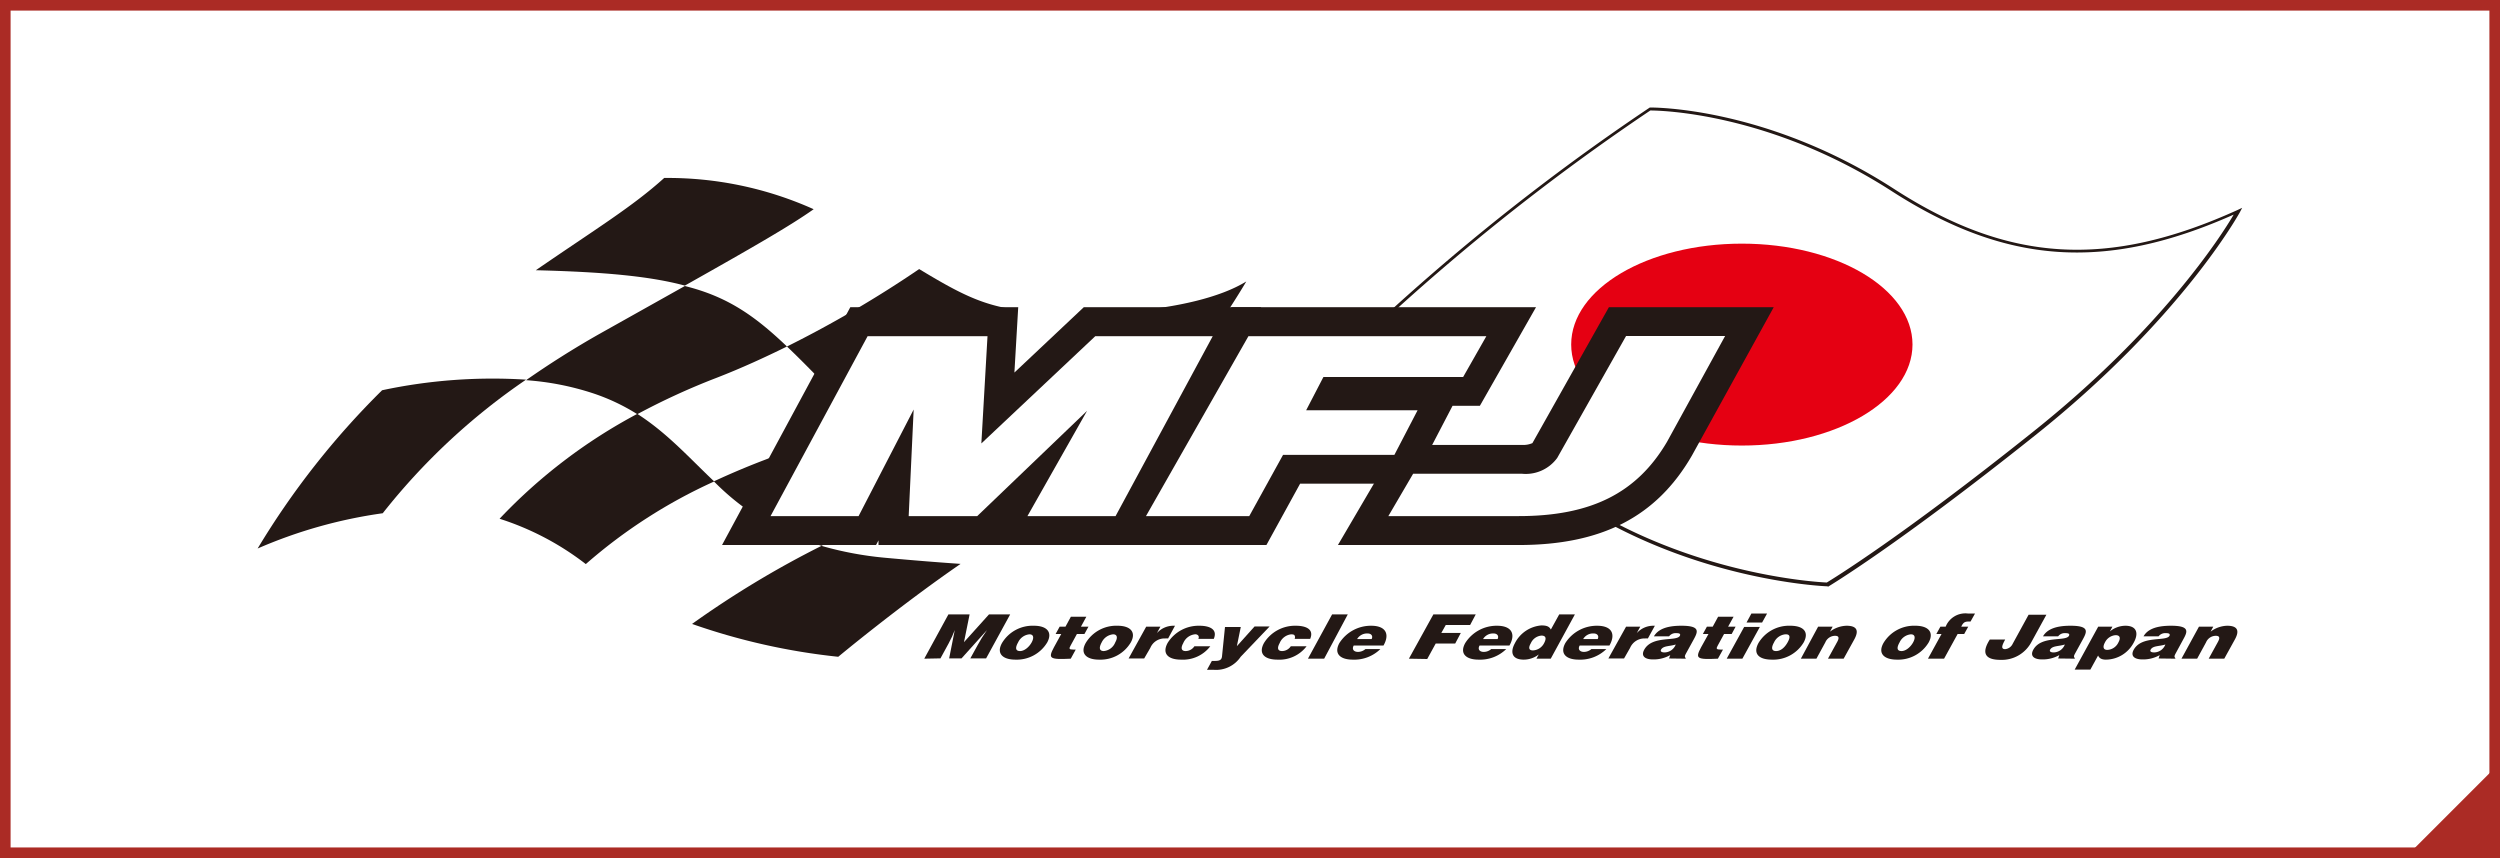
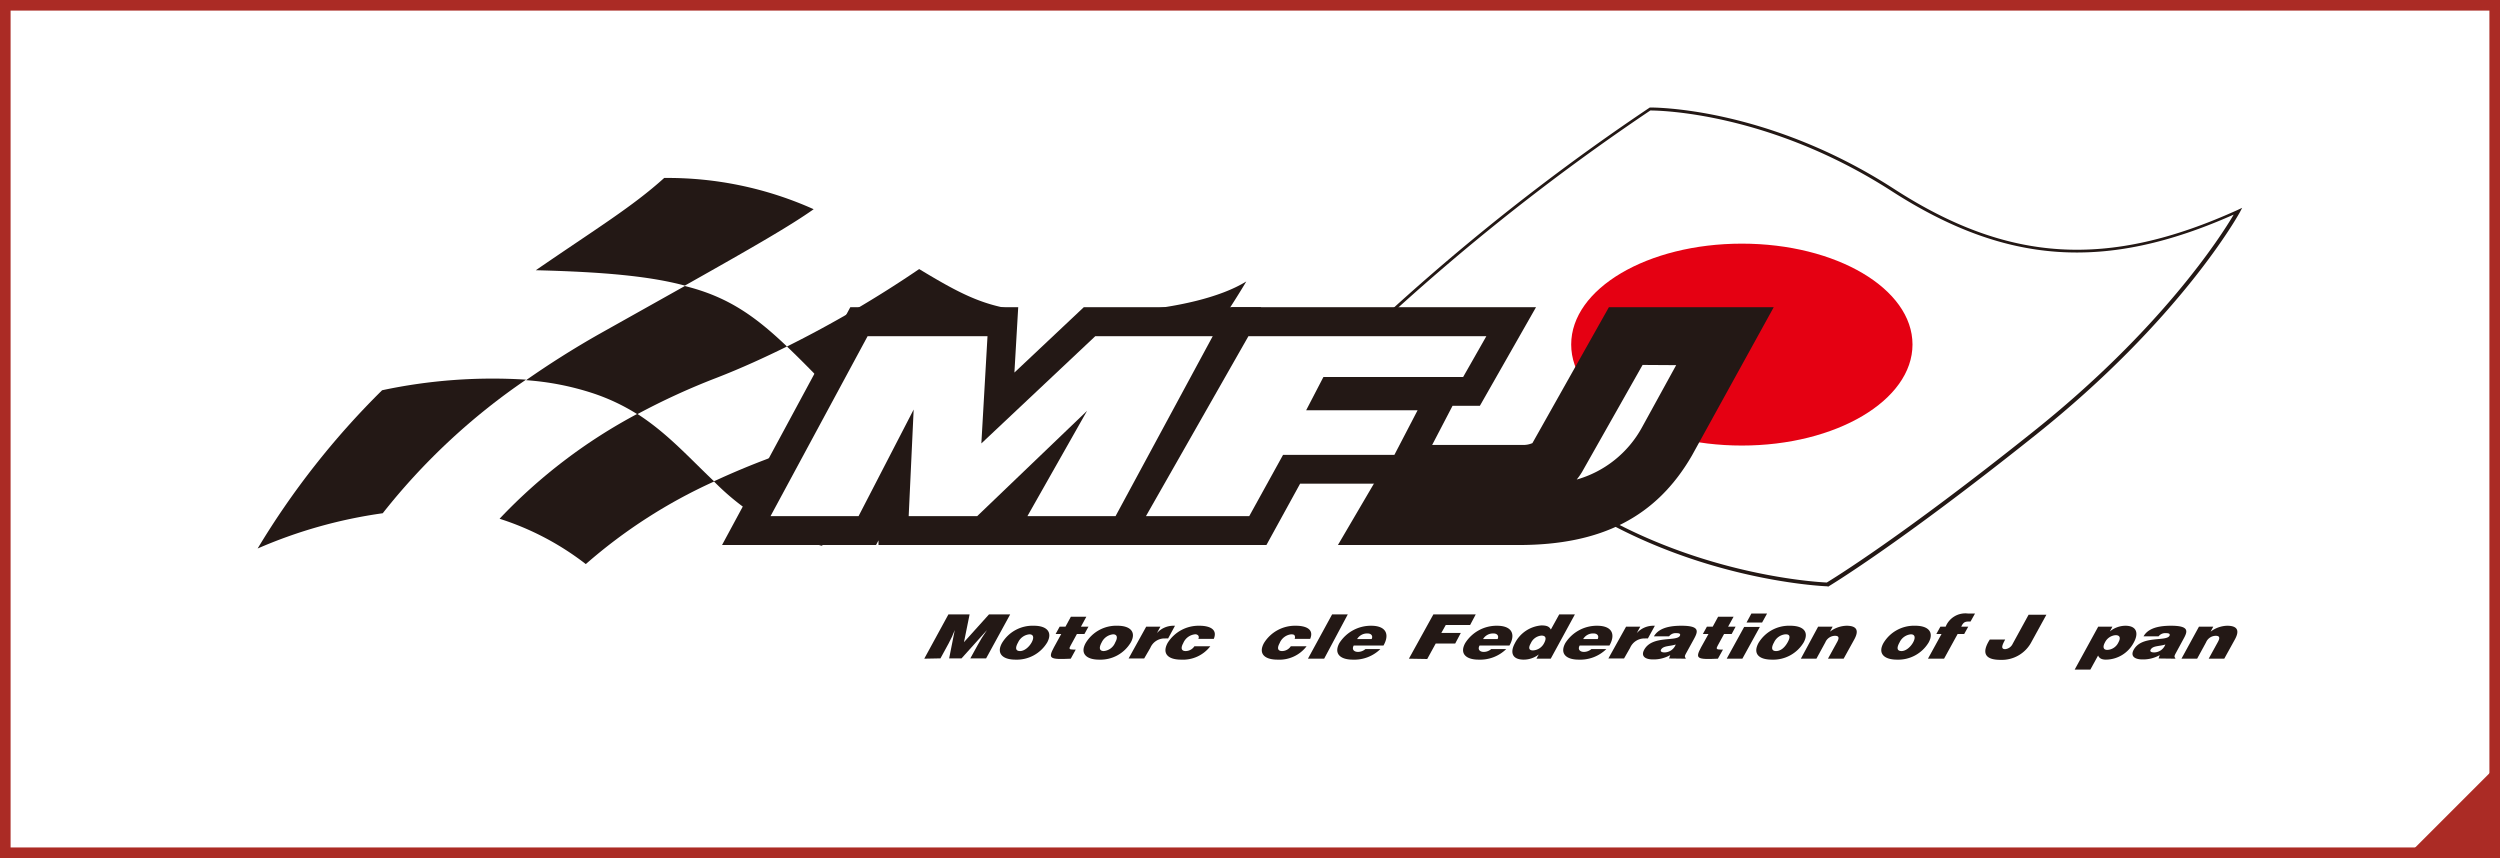
<svg xmlns="http://www.w3.org/2000/svg" viewBox="0 0 236 81">
  <rect x="0" y="0" width="236" height="81" fill="#333333" stroke="none" />
  <defs>
    <style>.cls-1{fill:#fff;}.cls-2{fill:#ab2b25;}.cls-3{fill:#231815;}.cls-4{fill:#e50012;}</style>
  </defs>
  <g id="レイヤー_2" data-name="レイヤー 2">
    <g id="_202202" data-name="202202">
      <rect class="cls-1" x="0.5" y="0.5" width="235" height="80" />
      <path class="cls-2" d="M235,1V80H1V1H235m1-1H0V81H236V0Z" />
      <polygon class="cls-2" points="236 72 236 81 227 81 236 72" />
      <path class="cls-3" d="M49.66,35.84a49.91,49.91,0,0,0-13.59,1A76,76,0,0,0,24.32,51.78a45.18,45.18,0,0,1,11.81-3.33A60.74,60.74,0,0,1,49.66,35.84Z" />
      <path class="cls-3" d="M60.16,39.07a50.49,50.49,0,0,0-13,9.9,26.38,26.38,0,0,1,8.14,4.28,49.13,49.13,0,0,1,12.12-7.8C65.06,43.22,63,40.89,60.16,39.07Z" />
      <path class="cls-3" d="M76.81,19.75A33.62,33.62,0,0,0,62.7,16.8c-3,2.71-6.33,4.73-12.12,8.71,6.42.16,10.75.56,14.07,1.45C71.36,23.18,74.63,21.29,76.81,19.75Z" />
      <path class="cls-3" d="M79.55,38a18.37,18.37,0,0,0,2.33,2A42.11,42.11,0,0,0,95.62,29.2c-3.06-.49-5.15-1.56-8.85-3.8a106.55,106.55,0,0,1-12.48,7.31C75.84,34.18,77.51,35.93,79.55,38Z" />
      <path class="cls-3" d="M92.12,44.19a47.48,47.48,0,0,0,11.07.68c8-7.21,14.46-18.3,14.46-18.3-2.45,1.51-6.53,2.45-11.11,2.83A40.34,40.34,0,0,1,92.12,44.19Z" />
-       <path class="cls-3" d="M77.55,51.53A91.19,91.19,0,0,0,65.33,58.9,60.76,60.76,0,0,0,79.13,62s5.71-4.75,11.55-8.77c-2.07-.14-4.44-.33-7.16-.58A32.38,32.38,0,0,1,77.55,51.53Z" />
      <path class="cls-3" d="M74.29,32.71C71.24,29.8,68.67,28,64.65,27l-7.9,4.43c-2.63,1.48-5,3-7.09,4.46a26,26,0,0,1,6.24,1.21,19.13,19.13,0,0,1,4.26,2,65.4,65.4,0,0,1,7.5-3.44C70,34.75,72.2,33.74,74.29,32.71Z" />
      <path class="cls-3" d="M78.14,41.44a72.39,72.39,0,0,0-10.75,4,23.41,23.41,0,0,0,10.16,6.08c2.74-1.43,5.94-3,9.65-4.71a46.27,46.27,0,0,0,4.92-2.63A25.49,25.49,0,0,1,81.88,40,26.6,26.6,0,0,1,78.14,41.44Z" />
      <path class="cls-1" d="M211.3,19.91S206,29.83,192,41c-13.17,10.48-19.47,14.22-19.47,14.22A50.65,50.65,0,0,1,146.72,46c-2.95-2.17-20.51-6.42-29.75-2.12a208.14,208.14,0,0,1,38.81-33.57s10.74-.21,22.94,7.65C189.06,24.58,198.55,25.72,211.3,19.91Z" />
      <path class="cls-3" d="M172.54,55.35h0c-.14,0-14-.51-25.87-9.23-2.76-2-20.17-6.49-29.58-2.11l-.19-.26a209.73,209.73,0,0,1,38.84-33.6l0,0h.05c.11,0,10.93-.12,23,7.68,10.82,7,20.21,7.53,32.42,2l.45-.21-.23.44c-.06.1-5.53,10.08-19.39,21.1-13,10.37-19.42,14.19-19.48,14.23ZM127.33,41.82c8.53,0,17.55,2.59,19.48,4,11.4,8.4,24.73,9.13,25.64,9.17.57-.35,7-4.27,19.41-14.18,12.14-9.66,17.81-18.51,19-20.55-12.1,5.38-21.48,4.73-32.27-2.21-11.59-7.47-22-7.62-22.8-7.62h0a210.67,210.67,0,0,0-38.24,33A26.29,26.29,0,0,1,127.33,41.82Z" />
      <path class="cls-4" d="M180.54,32.52c0,5.27-7.21,9.54-16.11,9.54s-16.11-4.27-16.11-9.54S155.53,23,164.43,23,180.54,27.25,180.54,32.52Z" />
      <polygon class="cls-1" points="110.06 31.74 106.66 31.74 103.39 31.74 92.64 41.86 93.22 31.74 89.89 31.74 86.59 31.74 81.9 31.74 72.74 48.72 81.05 48.72 86.25 38.66 85.78 48.72 86.2 48.72 88.74 48.72 92.25 48.72 102.62 38.78 96.99 48.72 105.31 48.72 114.48 31.74 110.06 31.74" />
      <path class="cls-3" d="M106.93,51.45h-24l0-.44-.23.44H68.16L80.27,29H96.12l-.36,6.17L102.31,29h16.75ZM101.67,46h2l6.22-11.52h-5.42l-3.06,2.88L105,40.13Zm-13,0h1l.66-11.52h-6.8L77.31,46h2.08l4.44-8.58L89,38.79Z" />
      <path class="cls-1" d="M143.66,44.72H133.4l-2.34,4h12.3c6.84,0,11.16-2.18,14-7l5.49-10h-9.35L147,43.23A3.67,3.67,0,0,1,143.66,44.72Z" />
      <path class="cls-3" d="M143.36,51.45H126.3L131.84,42h11.82a2.17,2.17,0,0,0,1-.17L151.88,29h15.56l-7.72,14C156.37,48.8,151.18,51.45,143.36,51.45Zm11.7-17-5.72,10.11a6,6,0,0,1-.5.71A10.2,10.2,0,0,0,155,40.35l3.23-5.88Z" />
      <polygon class="cls-1" points="138.12 35.59 140.31 31.74 117.85 31.74 108.18 48.72 117.93 48.72 121.12 42.94 131.63 42.94 133.82 38.73 123.3 38.73 124.93 35.59 138.12 35.59" />
      <path class="cls-3" d="M119.55,51.45H103.49L116.26,29H145l-5.3,9.31h-2.58l-3.83,7.35H122.73ZM112.88,46h3.44l2.49-4.53h0l3.62-7h-3Z" />
      <polygon class="cls-1" points="110.06 31.74 106.66 31.74 103.39 31.74 92.64 41.86 93.22 31.74 89.89 31.74 86.59 31.74 81.9 31.74 72.74 48.72 81.05 48.72 86.25 38.66 85.78 48.72 86.2 48.72 88.74 48.72 92.25 48.72 102.62 38.78 96.99 48.72 105.31 48.72 114.48 31.74 110.06 31.74" />
-       <path class="cls-1" d="M143.66,44.72H133.4l-2.34,4h12.3c6.84,0,11.16-2.18,14-7l5.49-10h-9.35L147,43.23A3.67,3.67,0,0,1,143.66,44.72Z" />
      <polygon class="cls-1" points="138.12 35.59 140.31 31.74 117.85 31.74 108.18 48.72 117.93 48.72 121.12 42.94 131.63 42.94 133.82 38.73 123.3 38.73 124.93 35.59 138.12 35.59" />
      <path class="cls-3" d="M87.25,62.18,89.53,58h2L91,60.62,93.36,58h2l-2.27,4.15H91.6l.7-1.27.37-.64.5-.76h0l-2.4,2.67H89.6l.53-2.67h0l-.26.62-.32.64-.77,1.41Z" />
      <path class="cls-3" d="M97.18,59.88c.39,0,.45.32.21.76s-.69.82-1.09.82-.51-.25-.19-.82A1.31,1.31,0,0,1,97.18,59.88Zm-2.59.82c-.56,1,.07,1.57,1.27,1.57a3.35,3.35,0,0,0,3-1.63c.51-.94,0-1.57-1.27-1.57A3.36,3.36,0,0,0,94.59,60.7Z" />
      <path class="cls-3" d="M101.08,62.18c-2,.09-2.16,0-1.59-1.07l.69-1.26h-.53l.38-.69h.55l.51-.94h1.46l-.51.94h.71l-.38.69h-.71l-.6,1.1c-.15.27-.16.37.25.37h.24Z" />
      <path class="cls-3" d="M105.08,59.88c.39,0,.45.32.2.76a1.29,1.29,0,0,1-1.08.82c-.38,0-.51-.25-.2-.82A1.34,1.34,0,0,1,105.08,59.88Zm-2.59.82c-.56,1,.07,1.57,1.26,1.57a3.33,3.33,0,0,0,3-1.63c.52-.94,0-1.57-1.26-1.57A3.36,3.36,0,0,0,102.49,60.7Z" />
      <path class="cls-3" d="M108.2,59.16h1.34l-.33.61h0a2.08,2.08,0,0,1,1.53-.7l.18,0-.65,1.2a2.89,2.89,0,0,0-.29,0,1.45,1.45,0,0,0-1.39.89l-.58,1h-1.47Z" />
      <path class="cls-3" d="M113.12,60.31a.29.29,0,0,0,0-.31.36.36,0,0,0-.32-.12,1.35,1.35,0,0,0-1.1.83c-.25.45-.2.75.23.75a1,1,0,0,0,.82-.45h1.5a3.25,3.25,0,0,1-2.76,1.26c-1.2,0-1.82-.55-1.27-1.57a3.45,3.45,0,0,1,3-1.63c1,0,1.74.35,1.36,1.24Z" />
-       <path class="cls-3" d="M116.76,61l1.67-1.86h1.42L117.12,62a2.79,2.79,0,0,1-2.54,1.23l-.64,0,.46-.84h.3c.46,0,.63-.11.66-.45l.28-2.75h1.49Z" />
      <path class="cls-3" d="M122.21,60.31a.31.31,0,0,0,0-.31c0-.08-.15-.12-.32-.12a1.33,1.33,0,0,0-1.09.83c-.25.45-.2.75.23.75a1,1,0,0,0,.82-.45h1.49a3.23,3.23,0,0,1-2.75,1.26c-1.2,0-1.83-.55-1.27-1.57a3.45,3.45,0,0,1,3-1.63c1,0,1.74.35,1.36,1.24Z" />
      <path class="cls-3" d="M123.47,62.18,125.75,58h1.48L125,62.18Z" />
      <path class="cls-3" d="M128.11,60.33a1.09,1.09,0,0,1,1-.53c.35,0,.52.25.37.53Zm2.49.61c.62-1.09.21-1.87-1.16-1.87a3.53,3.53,0,0,0-3,1.63c-.55,1,.07,1.57,1.26,1.57a3.52,3.52,0,0,0,2.61-1h-1.41a1.1,1.1,0,0,1-.7.27c-.39,0-.61-.24-.41-.6Z" />
      <path class="cls-3" d="M133,62.18,135.31,58h4l-.53,1h-2.3l-.42.75h1.84l-.53,1h-1.84l-.8,1.46Z" />
      <path class="cls-3" d="M140,60.33a1.09,1.09,0,0,1,1-.53c.35,0,.52.25.37.53Zm2.49.61c.62-1.09.21-1.87-1.17-1.87a3.51,3.51,0,0,0-3,1.63c-.56,1,.07,1.57,1.26,1.57a3.52,3.52,0,0,0,2.61-1h-1.42a1.06,1.06,0,0,1-.7.27c-.39,0-.6-.24-.4-.6Z" />
      <path class="cls-3" d="M144.71,61.4c-.48,0-.38-.37-.2-.68a1.21,1.21,0,0,1,1-.72c.5,0,.44.36.26.7A1.25,1.25,0,0,1,144.71,61.4Zm1.68.78L148.67,58h-1.48l-.79,1.43c-.15-.3-.42-.39-.89-.39A3.08,3.08,0,0,0,143,60.73c-.46.85-.27,1.54.85,1.54a2.32,2.32,0,0,0,1.41-.49l-.22.4Z" />
      <path class="cls-3" d="M149.45,60.33a1.07,1.07,0,0,1,1-.53c.35,0,.52.25.37.53Zm2.48.61c.62-1.09.22-1.87-1.16-1.87a3.53,3.53,0,0,0-3,1.63c-.55,1,.07,1.57,1.26,1.57a3.52,3.52,0,0,0,2.61-1h-1.41a1.1,1.1,0,0,1-.7.27c-.39,0-.61-.24-.41-.6Z" />
      <path class="cls-3" d="M153.5,59.16h1.34l-.33.61h0a2.08,2.08,0,0,1,1.53-.7l.18,0-.66,1.2a2.36,2.36,0,0,0-.28,0,1.47,1.47,0,0,0-1.4.89l-.57,1h-1.48Z" />
      <path class="cls-3" d="M157.13,61.59c-.29,0-.41-.11-.33-.26.22-.39.81-.3,1.39-.49A1.15,1.15,0,0,1,157.13,61.59Zm2,.59,0-.06c-.12-.12-.08-.21,0-.38l.78-1.42c.39-.72.58-1.25-1.19-1.25-1.47,0-2.23.38-2.59,1h1.43a.77.77,0,0,1,.68-.3c.15,0,.46,0,.34.25-.31.57-2.62-.06-3.37,1.32-.34.63.13.91.83.91a3.18,3.18,0,0,0,1.63-.41l-.11.32Z" />
      <path class="cls-3" d="M162.17,62.18c-2,.09-2.16,0-1.59-1.07l.7-1.26h-.53l.38-.69h.55l.51-.94h1.46l-.52.94h.71l-.37.69h-.72l-.6,1.1c-.15.27-.15.37.26.37h.24Z" />
      <path class="cls-3" d="M163,62.18l1.65-3h1.48l-1.65,3Zm2.33-4.26h1.48l-.47.85h-1.47Z" />
      <path class="cls-3" d="M167.47,60.64c-.32.57-.19.82.19.82s.77-.25,1.09-.82.18-.78-.21-.76A1.31,1.31,0,0,0,167.47,60.64ZM169,59.07c1.31,0,1.78.63,1.27,1.57a3.35,3.35,0,0,1-3,1.63c-1.2,0-1.83-.53-1.27-1.57A3.36,3.36,0,0,1,169,59.07Z" />
      <path class="cls-3" d="M171.63,59.16H173l-.25.47a2.69,2.69,0,0,1,1.56-.56c1,0,1.19.47.73,1.3l-1,1.81h-1.48l.88-1.6c.16-.3.21-.56-.21-.56a1,1,0,0,0-.92.62l-.84,1.54H170Z" />
      <path class="cls-3" d="M180.39,59.88c.39,0,.45.32.21.76s-.69.82-1.09.82-.51-.25-.19-.82A1.31,1.31,0,0,1,180.39,59.88Zm-2.59.82c-.56,1,.07,1.57,1.27,1.57a3.35,3.35,0,0,0,3-1.63c.51-.94,0-1.57-1.27-1.57A3.36,3.36,0,0,0,177.8,60.7Z" />
      <path class="cls-3" d="M185.8,59.16l-.38.69h-.62l-1.28,2.33H182l1.28-2.33h-.49l.38-.69h.5a2,2,0,0,1,2.13-1.24h.64l-.42.75c-.48,0-.65,0-.88.49Z" />
      <path class="cls-3" d="M189.29,60.37c-.23.44-.49.91,0,.91a.87.87,0,0,0,.71-.51l1.5-2.74h1.68l-1.4,2.55a3.16,3.16,0,0,1-2.94,1.71c-1.48,0-1.8-.67-1-1.92Z" />
-       <path class="cls-3" d="M193.86,61.59c-.29,0-.41-.11-.33-.26.22-.39.81-.3,1.39-.49A1.15,1.15,0,0,1,193.86,61.59Zm2,.59,0-.06c-.12-.12-.08-.21,0-.38l.78-1.42c.39-.72.58-1.25-1.19-1.25-1.47,0-2.23.38-2.59,1h1.43a.76.76,0,0,1,.67-.3c.16,0,.47,0,.35.25-.31.57-2.62-.06-3.37,1.32-.34.63.13.91.83.91a3.18,3.18,0,0,0,1.63-.41l-.11.32Z" />
      <path class="cls-3" d="M198.93,61.35c-.39,0-.45-.29-.22-.71a1.22,1.22,0,0,1,1-.68c.39,0,.52.23.26.7A1.21,1.21,0,0,1,198.93,61.35Zm-.86-2.19-2.22,4.05h1.48l.73-1.33c.11.26.34.39.74.39a3,3,0,0,0,2.63-1.62c.46-.83.32-1.58-.8-1.58a2.34,2.34,0,0,0-1.46.54h0l.24-.45Z" />
      <path class="cls-3" d="M203.35,61.59c-.3,0-.42-.11-.33-.26.21-.39.8-.3,1.39-.49A1.15,1.15,0,0,1,203.35,61.59Zm2,.59,0-.06c-.12-.12-.08-.21,0-.38l.77-1.42c.4-.72.58-1.25-1.18-1.25-1.48,0-2.24.38-2.59,1h1.42a.78.78,0,0,1,.68-.3c.15,0,.46,0,.35.25-.32.57-2.62-.06-3.38,1.32-.34.63.13.91.83.91a3.18,3.18,0,0,0,1.63-.41l-.11.32Z" />
      <path class="cls-3" d="M207.58,59.16h1.35l-.25.47a2.69,2.69,0,0,1,1.56-.56c1,0,1.19.47.73,1.3l-1,1.81H208.5l.88-1.6c.16-.3.21-.56-.21-.56a1,1,0,0,0-.92.62l-.84,1.54h-1.48Z" />
    </g>
  </g>
</svg>